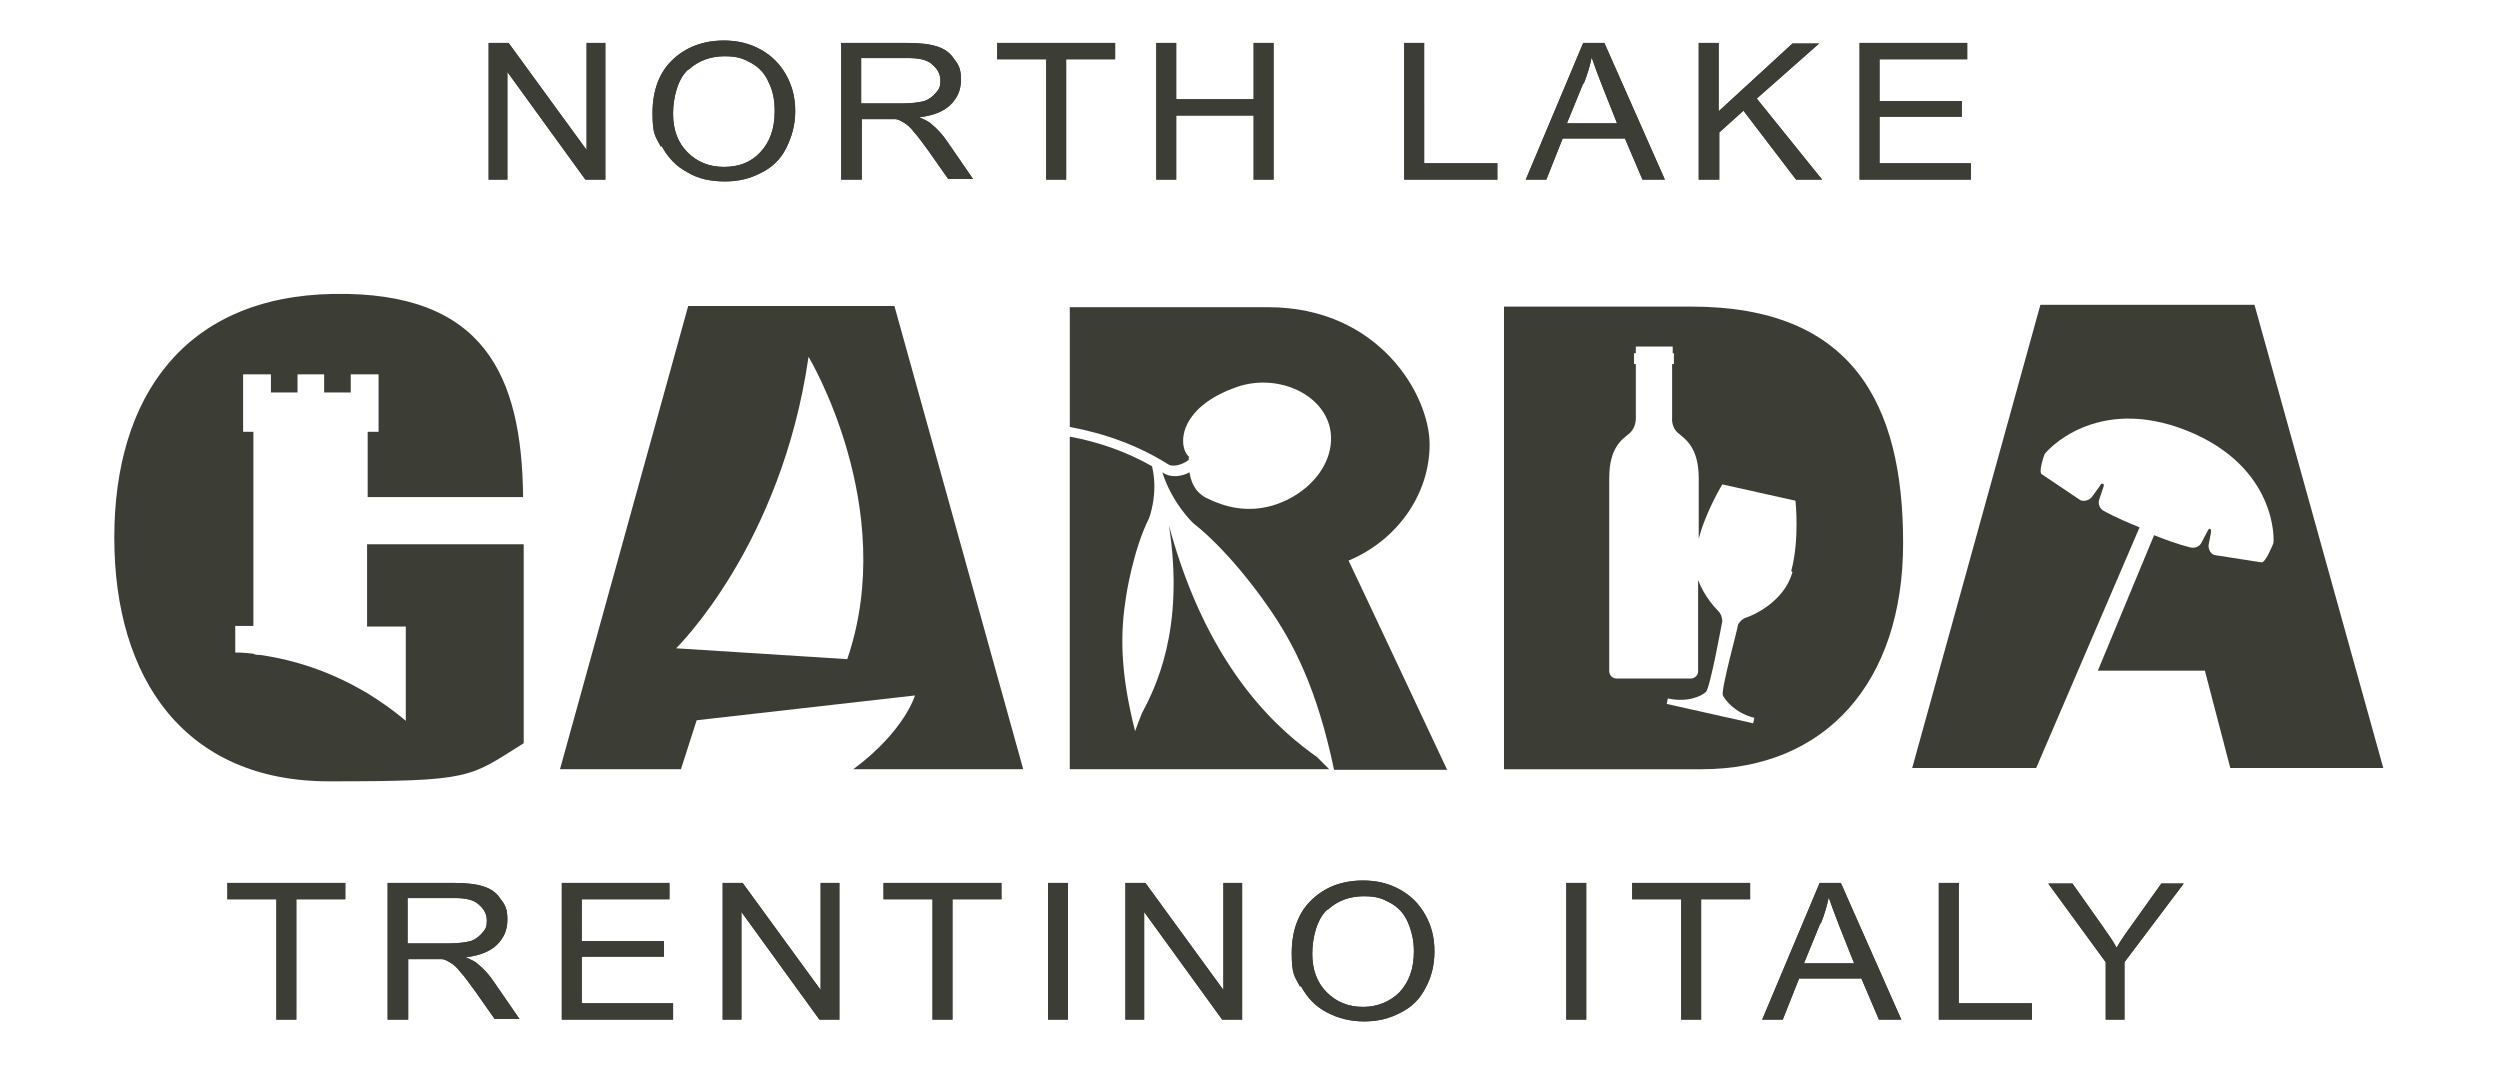
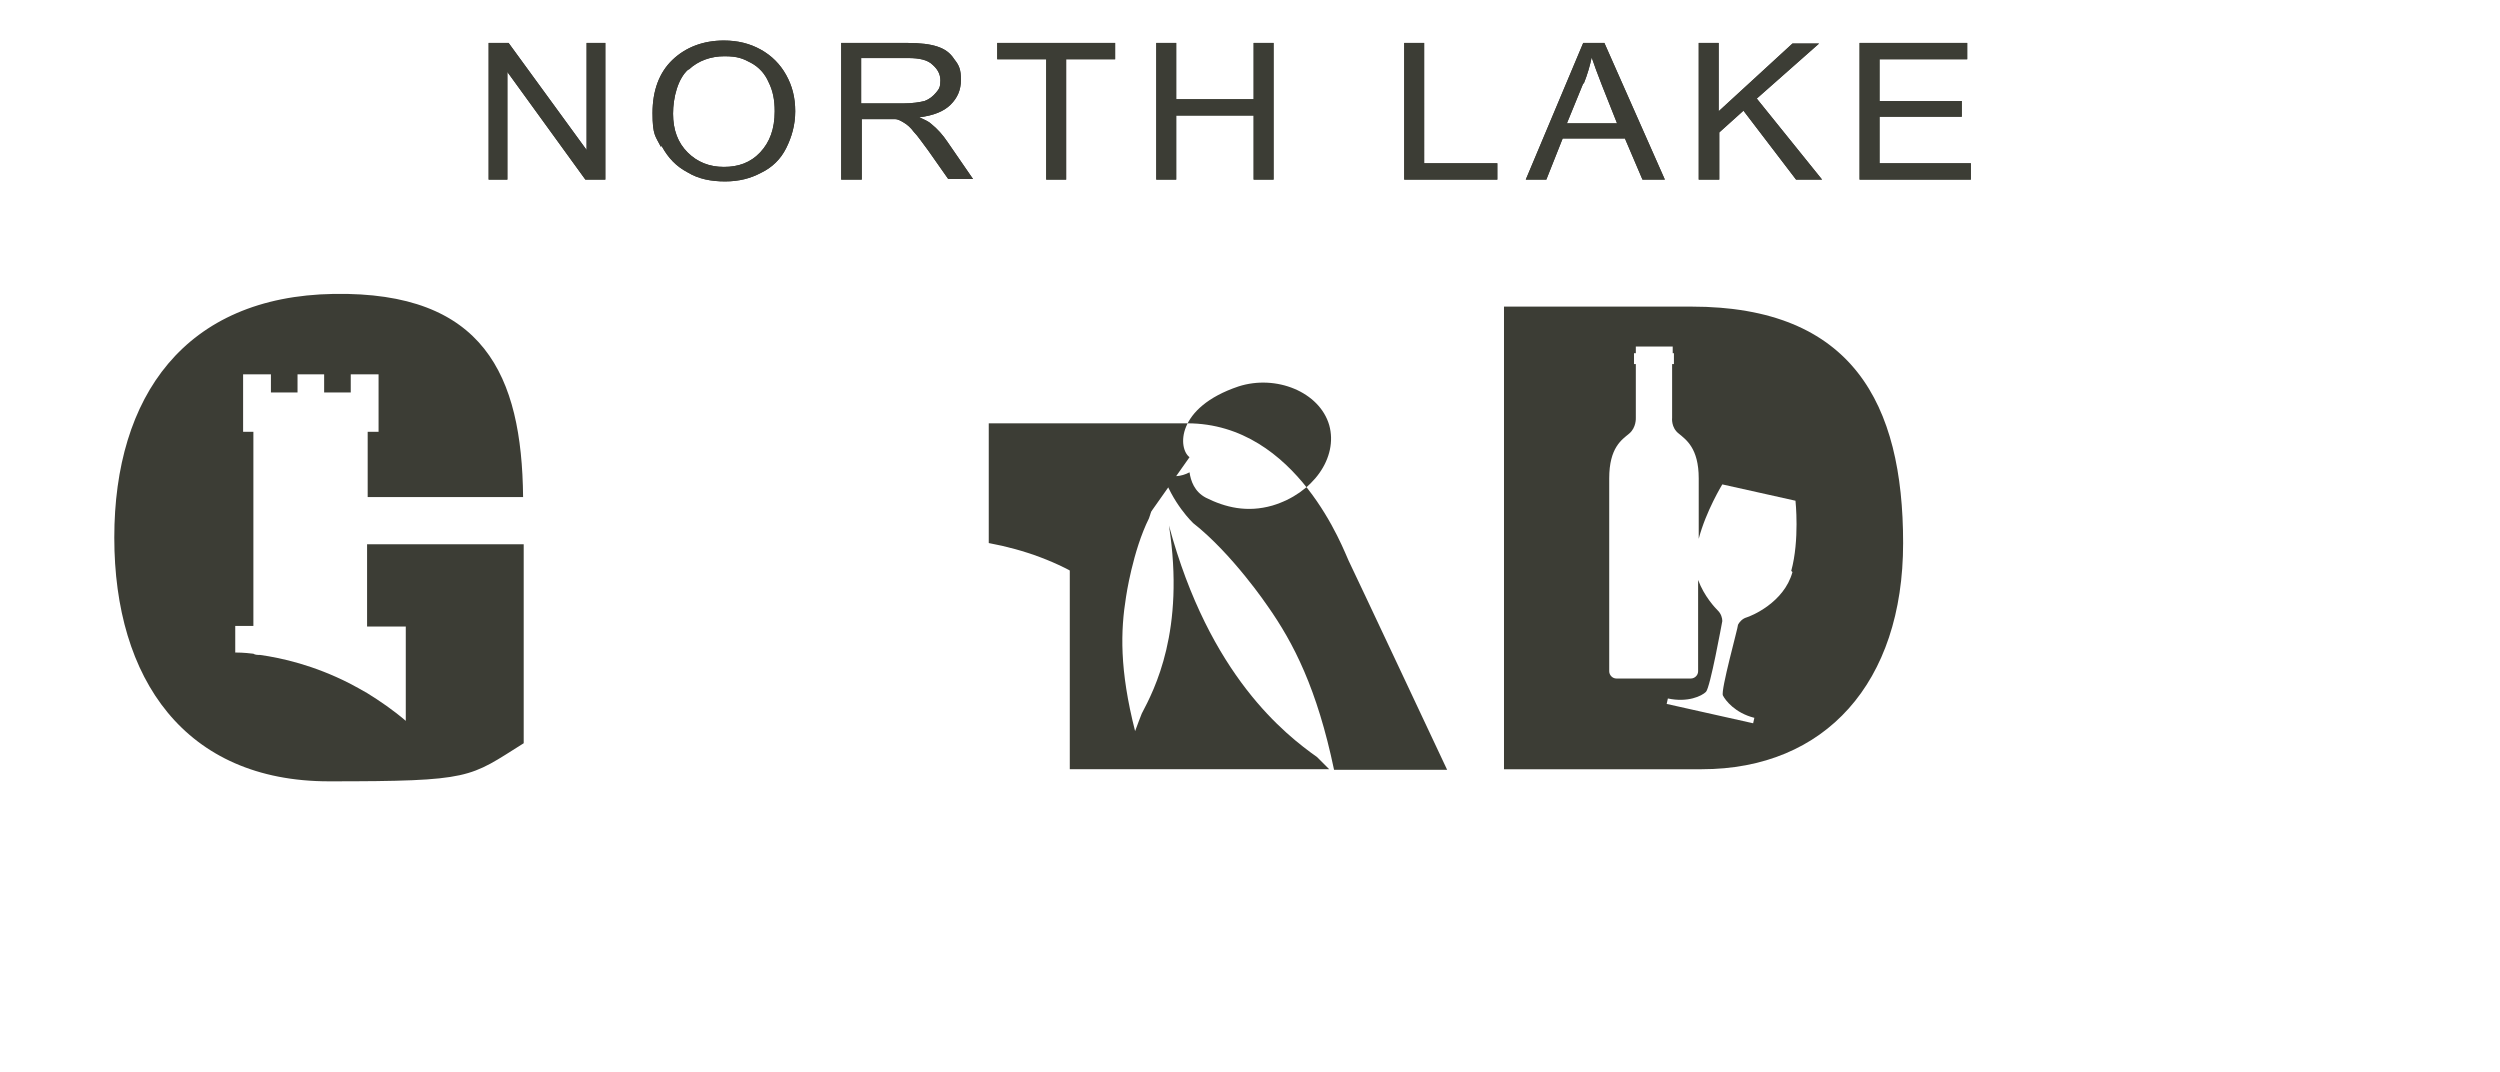
<svg xmlns="http://www.w3.org/2000/svg" id="Ebene_1" version="1.1" viewBox="0 0 413.4 177.2">
  <defs>
    <style>
      .st0 {
        fill: #3c3d35;
      }
    </style>
  </defs>
-   <path class="st0" d="M141.2,127.2h28l-21.3-76.6h-34.1l-21.2,76.6h20l2.6-8.1,36.1-4.1s-1.7,5.9-10.2,12.2M140.1,109l-28.3-1.8s17.4-16.9,21.9-48.2c0,0,15,24.9,6.4,50" />
  <path class="st0" d="M60.7,90.2v13.4h6.4v15.6c-2.1-1.8-4.3-3.3-6.4-4.6-1-.6-2-1.1-2.9-1.6-5.9-3-11.2-4.2-14.8-4.7-.4,0-.8,0-1.1-.2-1.6-.2-2.7-.2-3-.2v-4.4h3v-32.1h-1.7v-9.5h4.6v3h4.4v-3h4.4v3h4.4v-3h4.6v9.5h-1.8v10.8h25.7c-.2-20.2-6.5-34-31.3-33.6-24.6.4-36.3,16.9-36.3,40.3s11.7,40.3,35.5,40.3,23.1-.6,32.2-6.3v-32.9h-25.9Z" />
-   <path class="st0" d="M196.7,75.6c-1.9-1.4-2.3-8.2,8.1-11.7,6.2-2,13.4.9,15,6.4,1.5,5.4-2.7,11.3-9.4,13.3-4.2,1.2-7.8.3-11-1.3-1.9-1-2.5-2.8-2.7-4.2-1.3.7-3.1,1-4.5,0,1.6,5.1,5.1,8.4,5.1,8.4,6.5,5.1,12.3,13.7,12.3,13.7,4.3,6.1,8.2,13.7,11,27.1h18.7s-15.6-33.2-16.3-34.6c8.1-3.4,13.4-11,13.4-19.2s-8.4-22.7-26.7-22.7h-32.8v19.8c5.9,1.1,11.4,3.1,16.3,6.2.8.5,2.4,0,3.3-.7,0,0,.2-.2,0-.4" />
+   <path class="st0" d="M196.7,75.6c-1.9-1.4-2.3-8.2,8.1-11.7,6.2-2,13.4.9,15,6.4,1.5,5.4-2.7,11.3-9.4,13.3-4.2,1.2-7.8.3-11-1.3-1.9-1-2.5-2.8-2.7-4.2-1.3.7-3.1,1-4.5,0,1.6,5.1,5.1,8.4,5.1,8.4,6.5,5.1,12.3,13.7,12.3,13.7,4.3,6.1,8.2,13.7,11,27.1h18.7s-15.6-33.2-16.3-34.6s-8.4-22.7-26.7-22.7h-32.8v19.8c5.9,1.1,11.4,3.1,16.3,6.2.8.5,2.4,0,3.3-.7,0,0,.2-.2,0-.4" />
  <path class="st0" d="M193.3,86.9c2.7,17.4-2.4,27.1-4.5,31.1,0,0-.9,2.3-1.1,2.9-2.6-10.2-2.4-16.6-1.5-22.2,0,0,1.1-7.6,3.8-13,0,0,1.6-4,.5-8.6-4.2-2.4-8.8-4-13.6-4.9v55h42.9c-.9-.9-2-2-2-2-5.2-3.7-17.8-13.4-24.5-38.3" />
  <path class="st0" d="M279.7,50.7h-31v76.5h32.7c20.4,0,33.3-14.3,33.3-37.4s-8.4-39.1-35-39.1M296.4,94.6c-1.4,5.1-6.9,7.3-7.6,7.5s-1.2.8-1.4,1.2c0,.5-2.9,10.9-2.5,11.7s2,2.9,5.2,3.7l-.2.9-14.3-3.2.2-.9c3.3.7,5.6-.4,6.3-1.1s2.6-11.2,2.7-11.7c0-.5-.2-1.2-.7-1.7s-2.3-2.4-3.3-5.1v15.1c0,.7-.6,1.2-1.2,1.2h-12.3c-.7,0-1.2-.6-1.2-1.2v-31.9c0-5.1,2.1-6.4,3.3-7.4,1.2-1,1.1-2.6,1.1-2.6v-8.9h-.3v-1.8h.3v-1.1h6.1v1.1h.2v1.8h-.3v8.9s-.2,1.6,1.1,2.6c1.2,1,3.3,2.4,3.3,7.4v10c1.2-4.6,3.9-9,3.9-9l12.1,2.7s.7,6.5-.7,11.6" />
-   <path class="st0" d="M356.2,88.5c1.5.6,3.9,1.5,5.9,2,.7.2,1.5,0,1.9-.7l1-1.9c.3-.7.7-.6.6.2l-.4,2.1c0,.7.4,1.5,1.1,1.6l7.7,1.2c.6,0,1.7-2.6,1.9-3.1.2-.4.7-12.7-14.3-18.7-15.1-6-23.3,3.5-23.5,3.9s-1,3-.5,3.3l6.4,4.3c.6.3,1.5,0,1.9-.5l1.3-1.8c.3-.7.9-.5.6.2l-.7,2.1c-.2.7.2,1.5.8,1.8,2,1.1,4.4,2.1,5.9,2.7l-17.1,39.8h-20.5l21.2-76.6h35.4l21.3,76.6h-25.3l-4.2-16.1h-17.7" />
  <path class="st0" d="M83.9,29.7V11.9l12.9,17.8h3.3V7.1h-3.1v17.7l-12.9-17.7h-3.3v22.6h3.1ZM109.5,24.3c1,1.8,2.3,3.2,4.2,4.2,1.8,1.1,3.9,1.5,6.2,1.5s4.2-.5,5.9-1.4c1.9-.9,3.3-2.3,4.2-4.1s1.5-3.8,1.5-6.1-.5-4.2-1.5-6c-1-1.8-2.4-3.2-4.2-4.2s-3.8-1.5-6.1-1.5c-3.4,0-6.3,1.1-8.5,3.2s-3.3,5.1-3.3,8.8.5,3.8,1.4,5.6h0v-.2ZM113.9,11.5c1.6-1.5,3.7-2.2,5.9-2.2s3.1.4,4.4,1.1,2.3,1.8,2.9,3.2c.7,1.4,1,2.9,1,4.8,0,2.9-.8,5.1-2.4,6.8s-3.6,2.4-6,2.4-4.4-.8-6-2.4-2.4-3.7-2.4-6.4.8-5.8,2.5-7.3h0ZM142.5,29.7v-10h3.7c.8,0,1.5,0,1.8,0,.5,0,1,.3,1.5.6.5.3,1.1.8,1.6,1.5.7.7,1.4,1.8,2.4,3.1l3.3,4.7h4.1l-4.2-6.1c-.8-1.2-1.7-2.2-2.7-3-.4-.4-1.1-.7-2-1.1,2.4-.3,4.1-1,5.2-2.1s1.7-2.4,1.7-4.1-.3-2.4-1.1-3.4c-.7-1.1-1.6-1.7-2.8-2.1s-2.8-.6-5-.6h-10.9v22.6h3.3ZM142.5,9.6h7.7c1.8,0,3.2.3,4,1.1.8.7,1.3,1.5,1.3,2.6s-.2,1.4-.7,2-1.1,1.1-1.9,1.4c-.8.2-2,.4-3.5.4h-7v-7.5h0ZM176.3,29.7V9.8h8.1v-2.7h-19.5v2.7h8.1v19.9h3.3ZM194.5,29.7v-10.6h12.8v10.6h3.3V7.1h-3.3v9.3h-12.8V7.1h-3.3v22.6h3.3ZM247.6,29.7v-2.7h-12.1V7.1h-3.3v22.6h15.3ZM255.7,29.7l2.7-6.8h10.3l2.9,6.8h3.7l-10-22.6h-3.5l-9.5,22.6h3.5ZM261.9,13.8c.6-1.5,1-2.9,1.3-4.3.4,1.2,1,2.8,1.7,4.6l2.5,6.3h-8.3l2.7-6.6h0ZM284.3,29.7v-7.8l4-3.6,8.7,11.4h4.3l-10.8-13.4,10.3-9.1h-4.4l-12.2,11.2V7.1h-3.3v22.6h3.3ZM325.9,29.7v-2.7h-15.1v-7.7h13.6v-2.6h-13.6v-6.9h14.5v-2.7h-17.8v22.6h18.3Z" />
  <path class="st0" d="M83.9,29.7V11.9l12.9,17.8h3.3V7.1h-3.1v17.7l-12.9-17.7h-3.3v22.6h3.1ZM109.5,24.3c1,1.8,2.3,3.2,4.2,4.2,1.8,1.1,3.9,1.5,6.2,1.5s4.2-.5,5.9-1.4c1.9-.9,3.3-2.3,4.2-4.1s1.5-3.8,1.5-6.1-.5-4.2-1.5-6c-1-1.8-2.4-3.2-4.2-4.2s-3.8-1.5-6.1-1.5c-3.4,0-6.3,1.1-8.5,3.2s-3.3,5.1-3.3,8.8.5,3.8,1.4,5.6h0v-.2ZM113.9,11.5c1.6-1.5,3.7-2.2,5.9-2.2s3.1.4,4.4,1.1,2.3,1.8,2.9,3.2c.7,1.4,1,2.9,1,4.8,0,2.9-.8,5.1-2.4,6.8s-3.6,2.4-6,2.4-4.4-.8-6-2.4-2.4-3.7-2.4-6.4.8-5.8,2.5-7.3h0ZM142.5,29.7v-10h3.7c.8,0,1.5,0,1.8,0,.5,0,1,.3,1.5.6.5.3,1.1.8,1.6,1.5.7.7,1.4,1.8,2.4,3.1l3.3,4.7h4.1l-4.2-6.1c-.8-1.2-1.7-2.2-2.7-3-.4-.4-1.1-.7-2-1.1,2.4-.3,4.1-1,5.2-2.1s1.7-2.4,1.7-4.1-.3-2.4-1.1-3.4c-.7-1.1-1.6-1.7-2.8-2.1s-2.8-.6-5-.6h-10.9v22.6h3.3ZM142.5,9.6h7.7c1.8,0,3.2.3,4,1.1.8.7,1.3,1.5,1.3,2.6s-.2,1.4-.7,2-1.1,1.1-1.9,1.4c-.8.2-2,.4-3.5.4h-7v-7.5h0ZM176.3,29.7V9.8h8.1v-2.7h-19.5v2.7h8.1v19.9h3.3ZM194.5,29.7v-10.6h12.8v10.6h3.3V7.1h-3.3v9.3h-12.8V7.1h-3.3v22.6h3.3ZM247.6,29.7v-2.7h-12.1V7.1h-3.3v22.6h15.3ZM255.7,29.7l2.7-6.8h10.3l2.9,6.8h3.7l-10-22.6h-3.5l-9.5,22.6h3.5ZM261.9,13.8c.6-1.5,1-2.9,1.3-4.3.4,1.2,1,2.8,1.7,4.6l2.5,6.3h-8.3l2.7-6.6h0ZM284.3,29.7v-7.8l4-3.6,8.7,11.4h4.3l-10.8-13.4,10.3-9.1h-4.4l-12.2,11.2V7.1h-3.3v22.6h3.3ZM325.9,29.7v-2.7h-15.1v-7.7h13.6v-2.6h-13.6v-6.9h14.5v-2.7h-17.8v22.6h18.3Z" />
-   <path class="st0" d="M49,168.6v-19.9h8.1v-2.7h-19.5v2.7h8.1v19.9h3.3ZM67.5,168.6v-10h3.7c.8,0,1.5,0,1.8,0,.5,0,1,.3,1.5.6.5.3,1.1.8,1.6,1.5.7.7,1.4,1.8,2.4,3.1l3.3,4.7h4.1l-4.2-6.1c-.8-1.2-1.7-2.2-2.7-3-.4-.4-1.1-.7-2-1.1,2.4-.3,4.1-1,5.2-2.1,1.1-1.1,1.7-2.4,1.7-4.1s-.3-2.4-1.1-3.4c-.7-1.1-1.6-1.7-2.8-2.1s-2.8-.6-5-.6h-10.9v22.6h3.3ZM67.5,148.5h7.7c1.8,0,3.2.3,4,1.1.8.7,1.3,1.5,1.3,2.6s-.2,1.4-.7,2-1.1,1.1-1.9,1.4c-.8.2-2,.4-3.5.4h-7v-7.5h0ZM111.3,168.6v-2.7h-15.1v-7.7h13.6v-2.6h-13.6v-6.9h14.5v-2.7h-17.8v22.6h18.3ZM122.6,168.6v-17.8l12.9,17.8h3.3v-22.6h-3.1v17.7l-12.9-17.7h-3.3v22.6h3.1ZM157.5,168.6v-19.9h8.1v-2.7h-19.5v2.7h8.1v19.9h3.3ZM176.6,168.6v-22.6h-3.3v22.6h3.3ZM189.2,168.6v-17.8l12.9,17.8h3.3v-22.6h-3.1v17.7l-12.9-17.7h-3.3v22.6h3.1ZM215.2,163.2c1,1.8,2.3,3.2,4.2,4.2s3.9,1.5,6.2,1.5,4.2-.5,5.9-1.4c1.9-.9,3.3-2.3,4.2-4.1,1-1.8,1.5-3.8,1.5-6.1s-.5-4.2-1.5-6c-1-1.8-2.4-3.2-4.2-4.2-1.8-1-3.8-1.5-6.1-1.5-3.5,0-6.3,1.1-8.5,3.2-2.2,2.1-3.3,5.1-3.3,8.8s.5,3.8,1.4,5.6h0v-.2ZM219.6,150.4c1.6-1.5,3.7-2.2,5.9-2.2s3.1.4,4.4,1.1,2.3,1.8,2.9,3.2,1,2.9,1,4.8c0,2.9-.8,5.1-2.4,6.8-1.5,1.5-3.6,2.4-6,2.4s-4.4-.8-6-2.4-2.4-3.7-2.4-6.4.8-5.8,2.5-7.3h0ZM262.3,168.6v-22.6h-3.3v22.6h3.3ZM281.3,168.6v-19.9h8.1v-2.7h-19.5v2.7h8.1v19.9h3.3ZM294.8,168.6l2.7-6.8h10.3l2.9,6.8h3.7l-10-22.6h-3.5l-9.5,22.6h3.5ZM301.1,152.7c.6-1.5,1-2.9,1.3-4.3.4,1.2,1,2.8,1.7,4.6l2.5,6.3h-8.3l2.7-6.6h0ZM336,168.6v-2.7h-12.1v-19.9h-3.3v22.6h15.4ZM351.3,168.6v-9.5l9.8-13h-3.7l-4.7,6.6c-1.1,1.5-2,2.8-2.7,4-.7-1.3-1.6-2.5-2.5-3.8l-4.8-6.8h-4l9.5,13v9.5h3.3Z" />
-   <path class="st0" d="M49,168.6v-19.9h8.1v-2.7h-19.5v2.7h8.1v19.9h3.3ZM67.5,168.6v-10h3.7c.8,0,1.5,0,1.8,0,.5,0,1,.3,1.5.6.5.3,1.1.8,1.6,1.5.7.7,1.4,1.8,2.4,3.1l3.3,4.7h4.1l-4.2-6.1c-.8-1.2-1.7-2.2-2.7-3-.4-.4-1.1-.7-2-1.1,2.4-.3,4.1-1,5.2-2.1,1.1-1.1,1.7-2.4,1.7-4.1s-.3-2.4-1.1-3.4c-.7-1.1-1.6-1.7-2.8-2.1s-2.8-.6-5-.6h-10.9v22.6h3.3ZM67.5,148.5h7.7c1.8,0,3.2.3,4,1.1.8.7,1.3,1.5,1.3,2.6s-.2,1.4-.7,2-1.1,1.1-1.9,1.4c-.8.2-2,.4-3.5.4h-7v-7.5h0ZM111.3,168.6v-2.7h-15.1v-7.7h13.6v-2.6h-13.6v-6.9h14.5v-2.7h-17.8v22.6h18.3ZM122.6,168.6v-17.8l12.9,17.8h3.3v-22.6h-3.1v17.7l-12.9-17.7h-3.3v22.6h3.1ZM157.5,168.6v-19.9h8.1v-2.7h-19.5v2.7h8.1v19.9h3.3ZM176.6,168.6v-22.6h-3.3v22.6h3.3ZM189.2,168.6v-17.8l12.9,17.8h3.3v-22.6h-3.1v17.7l-12.9-17.7h-3.3v22.6h3.1ZM215.2,163.2c1,1.8,2.3,3.2,4.2,4.2s3.9,1.5,6.2,1.5,4.2-.5,5.9-1.4c1.9-.9,3.3-2.3,4.2-4.1,1-1.8,1.5-3.8,1.5-6.1s-.5-4.2-1.5-6c-1-1.8-2.4-3.2-4.2-4.2-1.8-1-3.8-1.5-6.1-1.5-3.5,0-6.3,1.1-8.5,3.2-2.2,2.1-3.3,5.1-3.3,8.8s.5,3.8,1.4,5.6h0v-.2ZM219.6,150.4c1.6-1.5,3.7-2.2,5.9-2.2s3.1.4,4.4,1.1,2.3,1.8,2.9,3.2,1,2.9,1,4.8c0,2.9-.8,5.1-2.4,6.8-1.5,1.5-3.6,2.4-6,2.4s-4.4-.8-6-2.4-2.4-3.7-2.4-6.4.8-5.8,2.5-7.3h0ZM262.3,168.6v-22.6h-3.3v22.6h3.3ZM281.3,168.6v-19.9h8.1v-2.7h-19.5v2.7h8.1v19.9h3.3ZM294.8,168.6l2.7-6.8h10.3l2.9,6.8h3.7l-10-22.6h-3.5l-9.5,22.6h3.5ZM301.1,152.7c.6-1.5,1-2.9,1.3-4.3.4,1.2,1,2.8,1.7,4.6l2.5,6.3h-8.3l2.7-6.6h0ZM336,168.6v-2.7h-12.1v-19.9h-3.3v22.6h15.4ZM351.3,168.6v-9.5l9.8-13h-3.7l-4.7,6.6c-1.1,1.5-2,2.8-2.7,4-.7-1.3-1.6-2.5-2.5-3.8l-4.8-6.8h-4l9.5,13v9.5h3.3Z" />
</svg>